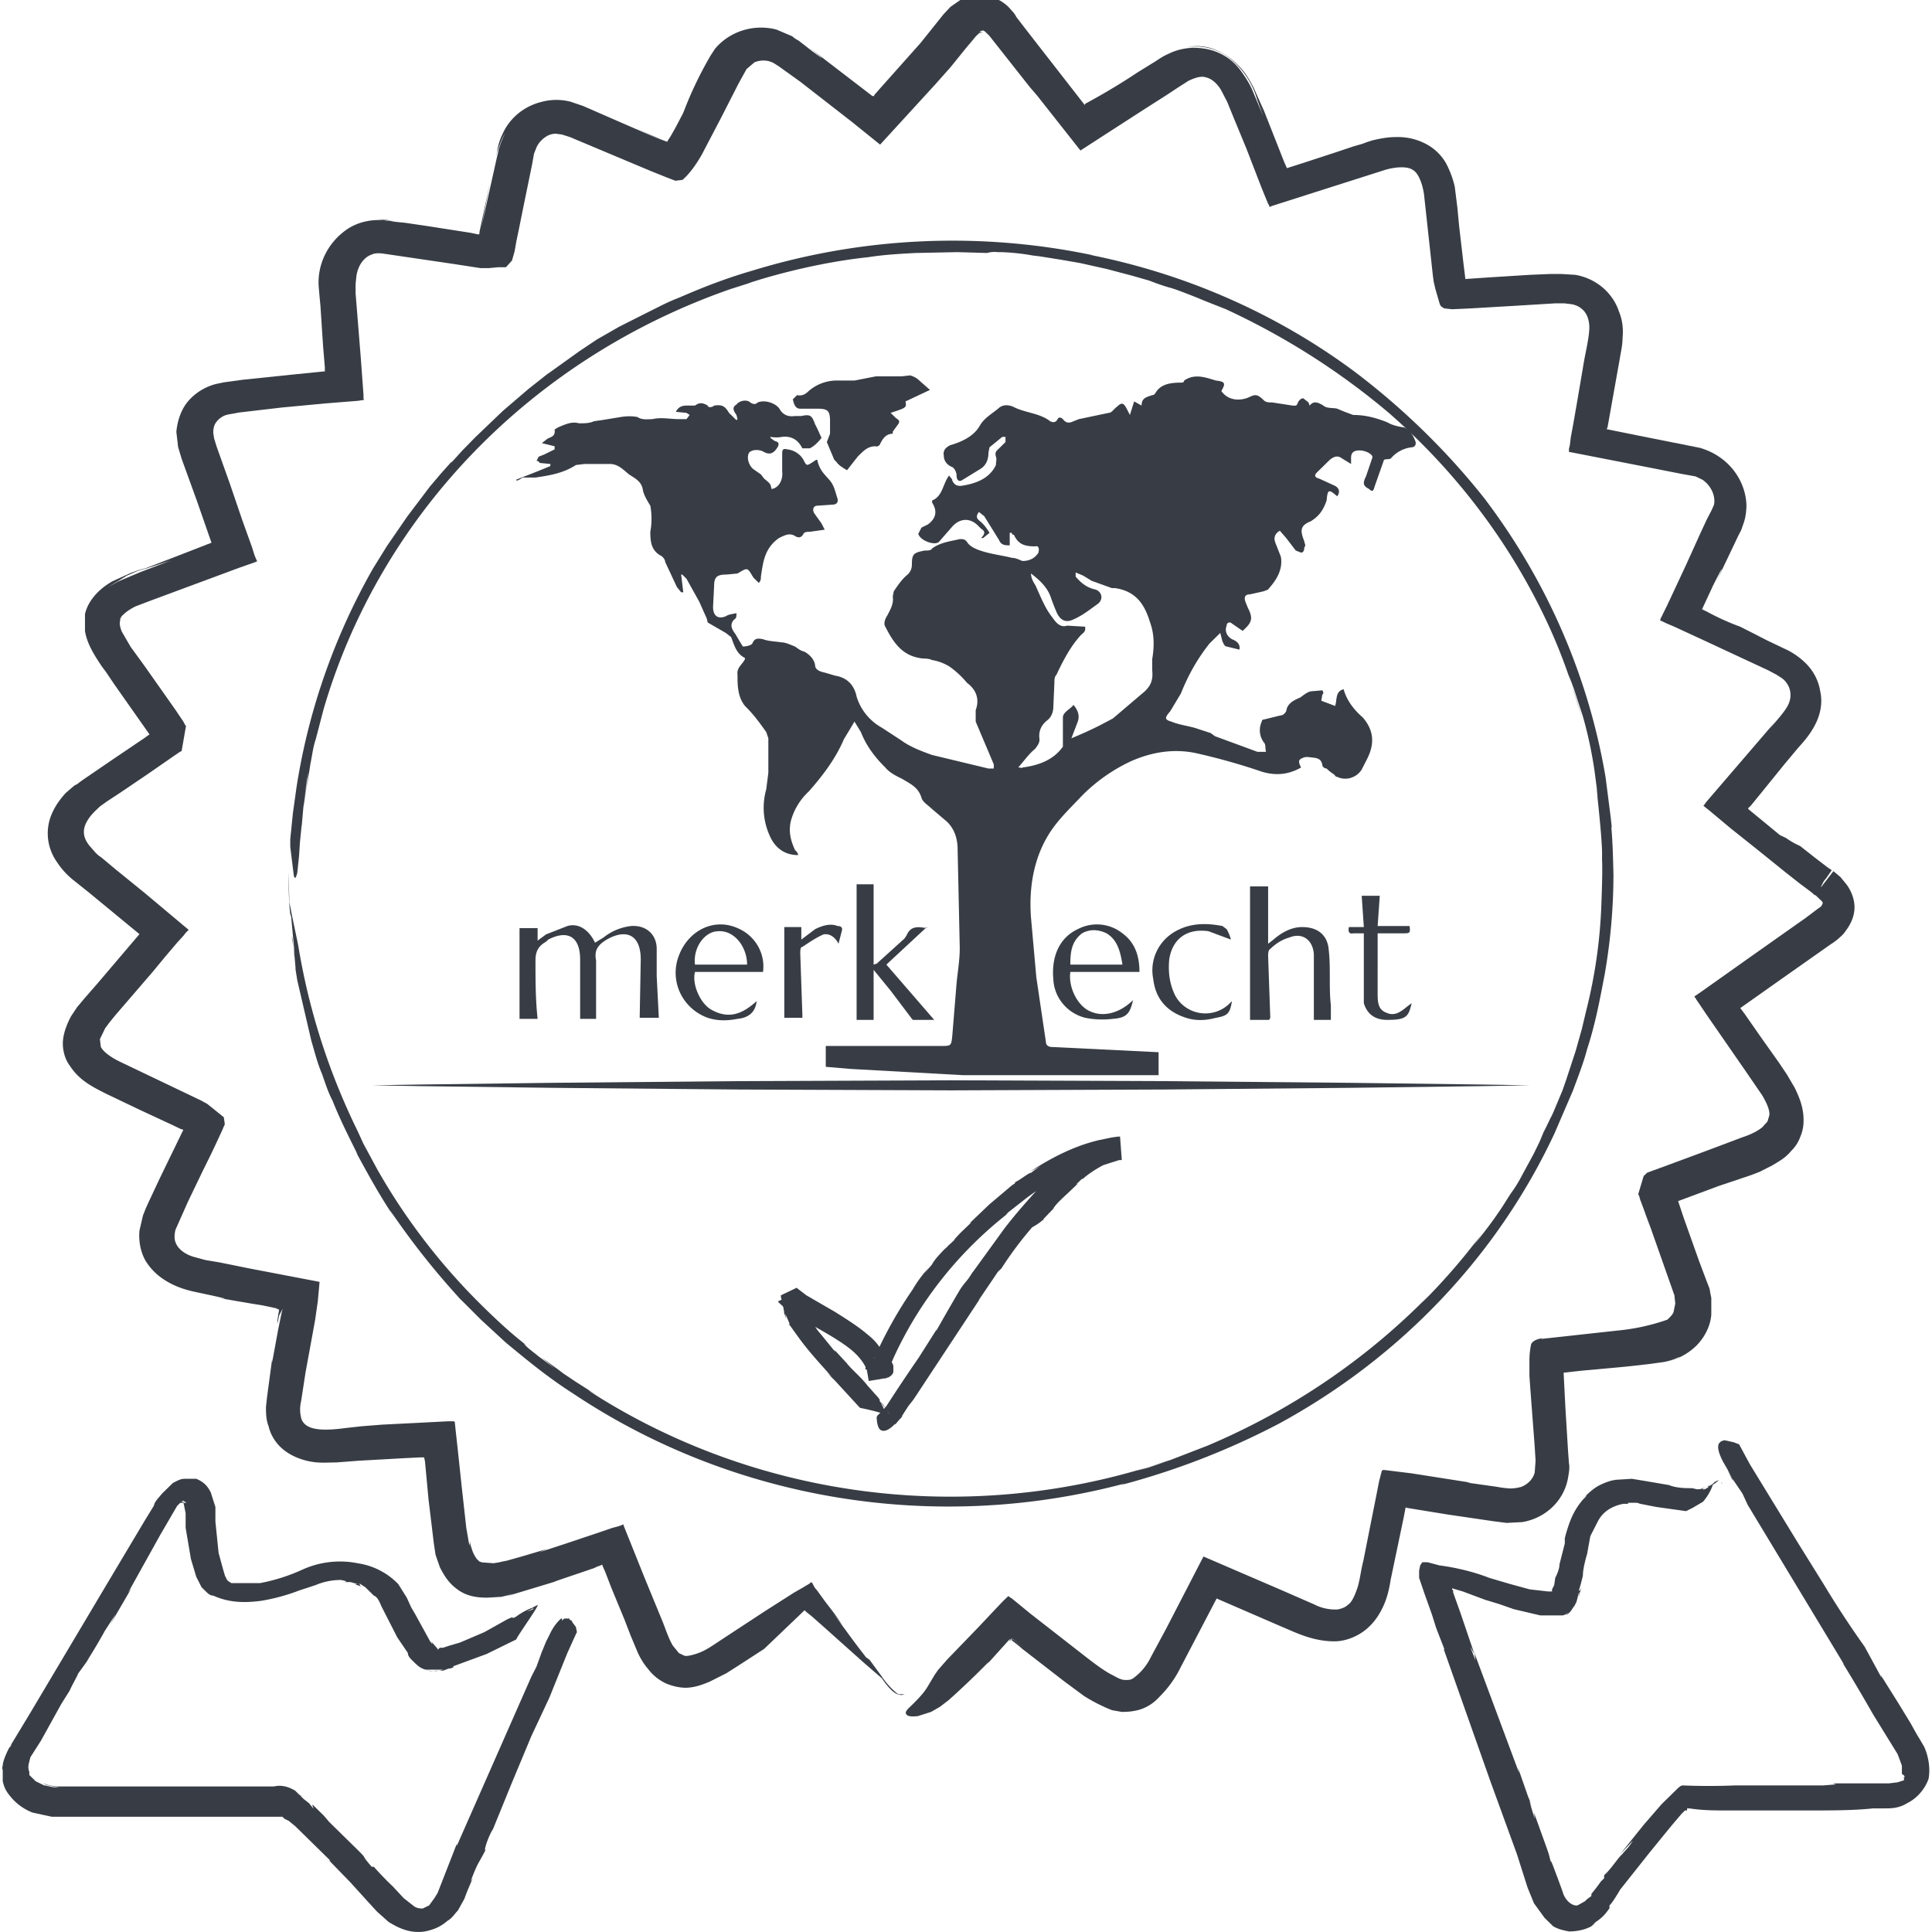
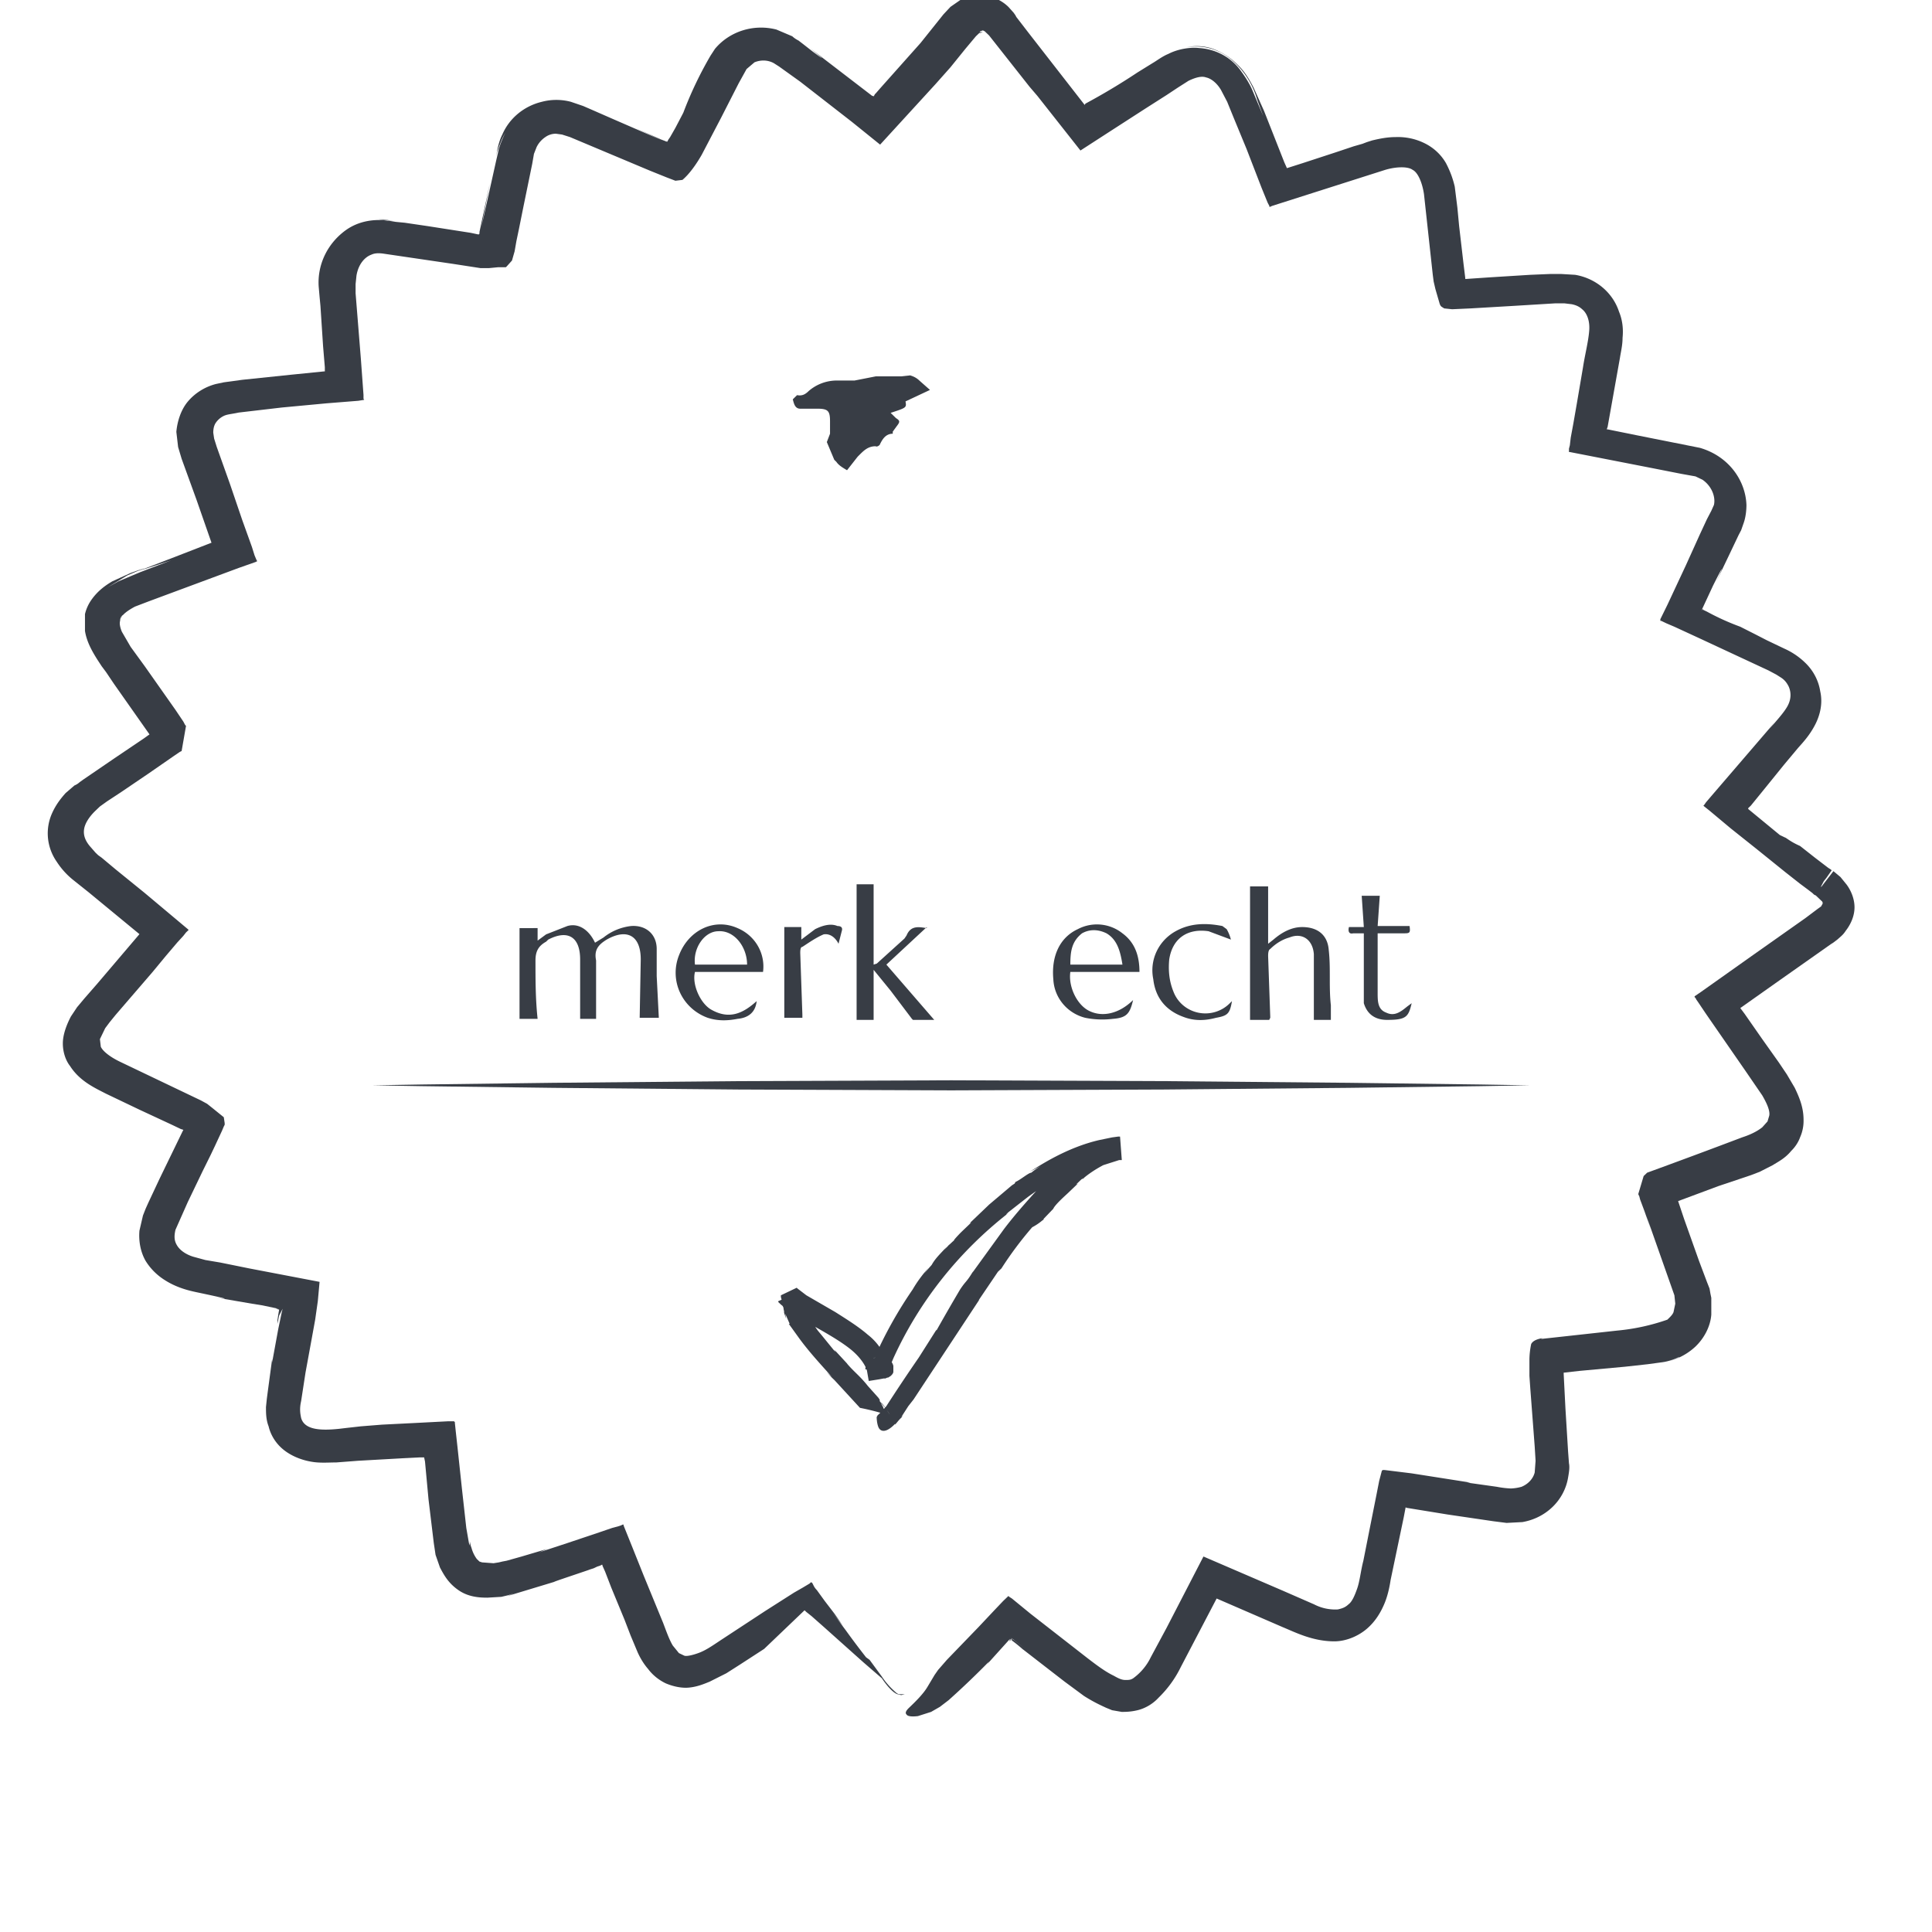
<svg xmlns="http://www.w3.org/2000/svg" xml:space="preserve" fill-rule="evenodd" stroke-linejoin="round" stroke-miterlimit="2" clip-rule="evenodd" viewBox="0 0 256 256">
  <g transform="matrix(1.409 0 0 1.382 50.1 6.2)">
    <g id="PremiumMaterial">
      <g id="badgestuff" fill="#383d45" fill-rule="nonzero" transform="matrix(.906 0 0 .883 -2267.2 -1441.6)">
        <path id="Sternkreis" d="m2666.2 1727.5-.6-.3-3.6-3.1v-.1l.3-.3 1.4-1.8 2.4-3.1 1.6-2c.6-.7 1.3-1.5 1.9-2.7.6-1.2.9-2.6.6-4a6.1 6.1 0 0 0-1.7-3.4 8.2 8.2 0 0 0-2.4-1.7l-2-1-1.3-.7-1.7-.9a27.4 27.4 0 0 1-3.8-1.8l-.4-.2-.1-.1c0-.1-.1.1 0 .1h-.1l.1-.2 1.2-2.7c1.1-2.3 1.4-2.8.3-.3l1.6-3.5 1-2.2.3-.6.3-.9c.2-.6.3-1.4.3-2.1-.1-2.9-2-5.8-5.3-6.8l-7.2-1.5-3.3-.7h-.1l.1-.3 1.4-8.2c.1-.7.3-1.5.3-2.4.1-1 0-2.1-.4-3.1a6.4 6.4 0 0 0-5-4.4l-1.6-.1h-1.2l-2.3.1-4.6.3-2.8.2v-.1l-.2-1.7-.5-4.5-.2-2.2-.3-2.5c-.2-.9-.5-1.8-1-2.8a5.8 5.8 0 0 0-2.5-2.4 6.6 6.6 0 0 0-3.2-.7c-1 0-1.9.2-2.7.4l-.6.2-.5.2-1 .3-2 .7-3.8 1.3-1.8.6-.3-.7-2.3-6.1-.6-1.4-.6-1.4c-.5-1-1-1.9-1.8-2.7a7.7 7.7 0 0 0-2.8-1.9 5.3 5.3 0 0 0-3-.2 6 6 0 0 1 3.6.5c1.3.6 2.3 1.7 3 2.7a10 10 0 0 1 1.4 3l.7 2-1.2-3c-.4-1-1-1.9-1.5-2.6a6.2 6.2 0 0 0-4.6-2.5c-.7-.1-2.2 0-3.5.7-.7.3-1.3.8-1.8 1.1l-1.7 1.1a72.2 72.2 0 0 1-5.2 3.3l-.7.4-.1.1v.2-.1l-6.4-8.6-1.4-1.9-.1-.2-.2-.3-.6-.7a4.7 4.7 0 0 0-3.1-1.4c-.7 0-1.6.1-2.4.6l-1.1.8-.8.9-2.6 3.4-4.6 5.4-.5.6-.1.1-.1.2c-.1.1-.1 0-.1 0h-.1l-7.1-5.7c.7.6 2.5 2.1.3.4l-1.1-.9-.5-.4a3 3 0 0 1-.7-.5l-1.8-.8a6.7 6.7 0 0 0-7 2.3l-.5.8a46 46 0 0 0-3.1 6.8l-.9 1.8-.6 1.1-.2.3-.1.2c0 .1-.1 0-.1 0l.1-.2-.1.2c0 .1-.1 0-.1 0l-.5-.2-3-1.4 3.1 1.5-5.5-2.5-2.4-1.1-1.1-.5-1.4-.5a6.2 6.2 0 0 0-3.3 0 6.6 6.6 0 0 0-4.5 3.9c-.4.8-.6 1.9-.7 2.6l.1-.5.2-.6.3-.8c.4-1 1.1-1.9 1.1-1.9-.6.7-.9 1.5-1.2 2.3l-.2.6-.1.5-.2.9-.7 3.3-1 4.7 1-5.4-1.2 5.9v.2l-.1.1-.9-.2-4.9-.8-2.6-.4-1.3-.2-.7-.1-1-.1h.6l.6.1.5.1 1.3.2-1-.1-.6-.1-.8-.1c-1.2-.1-2.8.1-4.2 1.1a7.8 7.8 0 0 0-3.2 6.8l.1 1.2.1 1.1.3 4.8.2 2.5v.5h-.1l-3.8.4-5.5.6-2.1.3-.9.2a6.2 6.2 0 0 0-3.2 2.1c-.8 1-1.2 2.4-1.3 3.6l.2 1.8.4 1.4 1.7 4.9 1.5 4.5.2.6-.5.2-3.2 1.3-4.7 1.9 3.8-1.3-3.5 1.4-2.5 1.1-1.2.7 2.2-1.4 2-.9-1.6.6-2.1 1c-.8.5-1.6 1.1-2.3 2.1a5 5 0 0 0-.8 1.8v2c.2 1.3.8 2.4 1.4 3.4l.5.8.5.7.9 1.4 4.1 6.1.5.8.3.4v.1l.4-2.3-.1.1-.2.1-1.6 1.2-3.4 2.4-3.5 2.5-.4.3a2 2 0 0 1-.6.4l-1 .9c-.6.7-1.1 1.4-1.5 2.3a6.1 6.1 0 0 0 .5 5.9 9 9 0 0 0 1.8 2.1l1.8 1.5 5.8 5-4.8 5.9-1.5 1.8-.4.5-.4.5-.7 1.1c-.4.8-.8 1.8-.9 2.8-.1 1.1.2 2.3.8 3.1 1.1 1.8 2.8 2.6 4.1 3.3l3.8 1.9 3.7 1.8 1 .5.3.1-.1.2-2.6 5.6-1.3 2.9-.3.7-.3.8-.4 1.8c-.1 1.2.1 2.5.7 3.6a7 7 0 0 0 2.2 2.3c1.5 1 3 1.3 3.9 1.5 5.9 1.3 1 .4 1 .4l5 .9 1.2.2 1.8.4h.1-.4l.4.1-.1.6-.1.7v.4l.2-1 .1-.2.1-.2.2-.4-.1.4-.4 2-.7 4v-.4l-.5 3.9-.1.8-.1 1c0 .7 0 1.5.3 2.3.2.9.7 1.9 1.6 2.7.9.8 2.1 1.3 3.2 1.5 1 .2 2 .1 2.9.1l2.5-.2 5.1-.3 1.9-.1h.5l.1.5.4 4.5.6 5.2.1.7.1.7.5 1.5c.5 1 1 1.9 2.1 2.7 1.1.8 2.3.9 3.3.9l1.6-.1.8-.2.6-.2a70.3 70.3 0 0 0-.7.3l6-1.9c-3.1 1 5.3-1.9 2.9-1.1l.9-.3.4-.2.3-.1.2-.1c.1-.1.1.1.1.1l.3.7.7 1.9 1.5 3.8.7 1.9.4 1 .4 1c.3.7.7 1.4 1.2 2 .5.7 1.2 1.3 2 1.7.9.4 1.9.6 2.7.5.9-.1 1.6-.4 2.3-.7l1.9-1 1.5-1 2.8-1.9 2.3-2.3 2-2 .2-.2.1-.1.2.2.6.5 1.3 1.2 4.6 4.3 2.1 1.9c.7 1.1 1.4 1.8 1.8 1.9l.4.1.4-.1h-.5c-.2 0-.3 0-.7-.4a9 9 0 0 1-1.4-1.7l-1.4-2-.4-.3a95.7 95.7 0 0 1-2.3-3.2l-.5-.7a64 64 0 0 0-1.5-2.1l1.7 2.3a269.7 269.7 0 0 0-1-1.5l-1.1-1.5-.9-1.3a2 2 0 0 1-.4-.6c-.1-.2-.2-.5-.4-.2l-.8.5-1 .6-.3.2-.6.4-2.4 1.6-5.1 3.5c-1 .7-1.7 1.2-2.5 1.5-.8.3-1.4.4-1.6.3l-.6-.3-.7-.9c-.4-.7-.7-1.6-1.1-2.7l-2.2-5.6-1.3-3.4-1-2.6v-.1h-.1l-.2.1-.3.1-.7.2-1.4.5-3.7 1.3-3.2 1.1.9-.4-2.9.9-1.7.5-.5.1-.4.1-.6.1-1.3-.1-.3-.1-.3-.3a4 4 0 0 1-.6-1.3l-.1-.3-.1-.5-.1-1.1.1 1.1v.5l-.1-.3-.3-1.8-.5-4.7-.5-4.9-.2-1.9-.1-1v-.1l-.1-.1h-.7l-3.7.2-3.8.2-2.4.2-1.7.2-.8.1c-1.9.2-3.9.2-4.3-1.3-.1-.5-.2-1.1 0-2l.5-3.4.7-4 .4-2.3.3-2.2.2-2.3-8-1.6-3.3-.7-1.7-.3-1.4-.4c-.9-.3-1.5-.8-1.8-1.3-.3-.5-.4-1-.2-1.9l1.4-3.3 1.7-3.7.9-1.9.5-1.1.8-1.8.2-.5.1-.2v-.2l-.1-.7-1.3-1.1-.6-.5-.7-.4-9.2-4.6c-1.2-.6-2-1.3-2.2-1.8l-.1-.9.6-1.3.5-.7.7-.9 1.4-1.7 2.8-3.4 1.5-1.9 1.3-1.6.7-.8.3-.4.3-.3-.1-.1-4.9-4.3-3.3-2.8-1.6-1.4-.4-.3-.3-.3-.5-.6c-.7-.8-.9-1.5-.8-2.2.1-.7.6-1.5 1.3-2.2l.5-.5.8-.6 1.6-1.1 3.1-2.2 2.9-2.1.7-.5.2-.1.5-3-.1-.1-.2-.4-.9-1.4-3.5-5.2-1.6-2.3-1-1.8c-.2-.5-.3-1-.2-1.3 0-.3.1-.5.3-.7l-.2.4c.1-.4.7-.9 1.6-1.4l1.5-.6 1.8-.7 8.5-3.3 1.9-.7.2-.1-.1-.2-.2-.5-.3-1-1.1-3.2-1.4-4.3-1.5-4.4-.3-1-.1-.7c0-.5.1-.9.3-1.2.2-.3.5-.6.9-.8.4-.2.8-.2 1.7-.4l4.9-.6 5.1-.5 3.6-.3.6-.1c.1 0 .1-.1 0-.1v-.5l-.3-4.3-.4-5.2-.2-2.6v-1.1l.1-1c.2-1.3.9-2.2 1.7-2.5.4-.2.9-.2 1.5-.1l7.8 1.2 3.1.5h1l1-.1h.9l.1-.1.6-.7.3-1.1.2-1.2.3-1.5.5-2.6 1-5.1.2-1.2.3-.8a3 3 0 0 1 1-1.2 2 2 0 0 1 1.2-.4l.7.1.9.3 9.1 4 1.9.8 1 .4.8-.1c.8-.7 1.6-1.9 2.2-3l2.2-4.4 2-4.1.9-1.7.9-.8c.7-.3 1.5-.3 2.2.1l.6.4.8.6 1.6 1.2 5.9 4.8 3.2 2.7 2.8-3.2 3.5-4 1.7-2 1.7-2.2.8-1 .4-.5.5-.5h.3l-.3.1c-.1 0-.2.1-.1 0l.1-.2.3-.1.2.1a285084713725 285084713725 0 0 0 .5.5l4.6 6.1.9 1.1 4.9 6.5 3.4-2.3 4-2.7 2.4-1.6 1.3-.9 1.2-.8c.8-.4 1.5-.6 2-.4.5.1 1.2.6 1.7 1.5l.7 1.4.7 1.8 1.5 3.8 1.7 4.6.7 1.8.2.4v.1h.1l.2-.1.9-.3 3.3-1.1 8.7-2.9c1.3-.4 2.6-.4 3.1 0 .6.3 1.1 1.5 1.3 2.9l1 9.6.1.8.2.9.5 1.8.1.2.1.1.3.2.9.1 2.1-.1 4.9-.3 4.7-.3h1.1l.8.1c.5.1.9.3 1.2.6.6.5.9 1.5.8 2.6-.1 1.3-.5 2.9-.7 4.3l-.7 4.3-.4 2.4-.3 1.7-.1.9-.1.4v.4h.1l9.3 1.9 3.4.7 1.6.3.8.4c1.1.8 1.5 2.1 1.3 3l-.3.7-.5 1-.8 1.8-1.6 3.7-2.1 4.7-.8 1.7v.2h.1l.6.3.9.4 2.9 1.4 3.9 1.9 3.9 1.9.9.5.6.4c.4.3.6.6.8 1 .3.7.3 1.5-.1 2.3-.4.8-1.3 1.8-2.1 2.8l.6-.8-6.9 8.4-.9 1.1-.2.3-.1.1.1.1.6.5 2.4 2.1 3 2.5 3.2 2.7 1.7 1.4.9.7.5.4.2.2.2.1.2.2.2.1.3.1h.9l-1.5-.3.6.6c.1.1.1.3 0 .4l-.1.2-.4.3-1.4 1.1-6.1 4.5-3.1 2.3-2.7 2-.7.5v.1l.1.1.1.2.2.3.9 1.4 4.5 6.8 1.9 2.9c.5.9.9 1.8.8 2.4l-.2.7-.6.7c-.6.5-1.4.9-2.3 1.2a847.9 847.9 0 0 1-10.8 4.2l-.4.4-.6 2.1v.1l.1.2.1.4.5 1.4.7 2.1-.5-1.6 3.2 9.5.1 1-.2 1c-.1.3-.4.6-.7.9a23 23 0 0 1-5.7 1.3l-8.7 1 .2-.1c-.6.1-1.1.3-1.3.7a10 10 0 0 0-.2 1.8v2l.1 1.5.5 6.9.1 1.7-.1 1.4c-.2.8-.8 1.4-1.5 1.7a5 5 0 0 1-1.2.2 10 10 0 0 1-1.6-.2l-3.4-.5h.4l-6.7-1.1-3.1-.4h-.2l-.1.1-.3 1.2-.3 1.6-.8 4.2-.7 3.7c-.3 1.2-.4 2.4-.7 3.3-.3.9-.6 1.6-1 1.9-.4.4-.8.5-1.2.6a5 5 0 0 1-2.7-.6l-3.5-1.6-9.1-4.1-4.2 8.5-1.8 3.5a6.6 6.6 0 0 1-2 2.5c-.3.2-.5.2-.9.2s-.8-.2-1.3-.5c-1-.5-2-1.3-3-2.1l-6.5-5.3-2.1-1.8-.3-.2-.1-.1-.6.6-1 1.1-1.8 2-3.6 3.9-1 1.2-.4.6-.8 1.4c-.5.9-1.5 1.9-2.1 2.5-.3.3-.5.6-.3.8.1.2.5.3 1.3.2l1.5-.5 1-.6.5-.4.5-.4a98 98 0 0 0 4.6-4.6l-.2.3 2.5-2.9.2-.2.3.2 1.3 1.1 1.2 1-2.4-2-.3-.2-.1-.1-.1.1-.1.2.2-.2.1.1c.1.1 0 .1 0 0h-.2l-.1.2.2-.2.1.1a17.4 17.4 0 0 1 1.3 1.1l-1.1-.9 3.7 3 2.1 1.7 2.2 1.7c1.2.8 2.1 1.2 2.5 1.4l.7.3 1.1.2c.4 0 1 0 1.8-.2s1.7-.7 2.4-1.5a13 13 0 0 0 2.5-3.6l1.7-3.4 2.4-4.8 7.5 3.4c1.4.6 3.4 1.7 5.9 1.7 1.3 0 2.7-.6 3.7-1.5s1.6-2 2-3c.4-1 .6-2.1.7-2.8l1.5-7.5.2-1.1c0-.1.1 0 .1 0l4.7.8 5.2.8 1.5.2 1.8-.1a6.4 6.4 0 0 0 5.2-5.3c.1-.6.2-1.2.1-1.7l-.1-1.4-.3-5.1-.2-4.1v-.2h.1l1.7-.2 5.2-.5 2.6-.3 1.4-.2a6 6 0 0 0 1.8-.5c1-.5-.2.3-1.5.5a7 7 0 0 0 3.7-1.9c1-1 1.7-2.4 1.8-3.8v-2l-.1-.5-.1-.6-.3-.8-.9-2.5-1.7-5-.8-2.5-.5-1.5v-.1l-.8 2.6.1-.1 5.9-2.3 3.7-1.3 1-.4 1.5-.8c.6-.4 1.4-.8 2.1-1.7.4-.4.8-1 1-1.6a5 5 0 0 0 .4-2.1c0-1.5-.5-2.7-1-3.8l-.9-1.6-.9-1.4-1.9-2.8-2-3-.5-.7 4.6-3.4 5.7-4.2.3-.2.5-.4c.3-.3.6-.5.9-1 .6-.8 1-1.8 1-2.8 0-1-.4-2-.9-2.7l-.7-.9-.8-.7-1.4 1.9v-.1l.3-.6.3-.4.6-.9c0-.1 0 0 0 0l-.1-.1-.3-.2-.5-.4-1-.8-1.7-1.4c-1.1-.5-1.6-1-1.7-1Z" class="mesvgfill" transform="translate(216.9 143) scale(.912)" />
        <path id="Haken" d="M2580.6 1773v-.1l1.1-1.2c.2-.5 1.4-1.6 1.7-1.9l.4-.4.7-.7-.2.1.6-.6c.3-.2.4-.2.1 0 .4-.4 1.3-1.1 2.4-1.7l1.8-.6h.3l-.2-2.8h-.2l-.7.1-1.4.3c-3.8.9-6.9 3.1-8 3.8l1.3-.7a8 8 0 0 0-1.1.8c-.3 0-1.3.9-1.8 1.1l-.1.2-.3.2-2.6 2.3-2.3 2.3c.1-.1.4-.3.1 0l-.9.9c-.3.3-1.2 1.3-.8 1-.2.1-1 1-.5.4l-.7.8.3-.4c-.9 1-1.4 1.5-1.8 2.3l.3-.4-1.1 1.3.5-.7c-.8 1-1.3 1.7-1.8 2.6l.2-.3a50.5 50.5 0 0 0-4.7 8.8l.3-.5-.4 1.1.1-.7-.1.3-.1.2v.2l1 .4.3.8v.1h.1v-1.3l-.1-.5-.1-.3c0-.1 0 0 0 0h-.4l1.1.8a6.7 6.7 0 0 0-2.3-3.7c-1.1-1-2.5-1.9-3.7-2.7l-3.3-2-1-.8-.1-.1-1.8.9v.2l.1.4c.2.8-.1.2-.1.2l.3.7v.1l.1.5-.1-.2.3.9-.1-.6.5 1.2h-.1l1.1 1.6c1.1 1.6 2.5 3.2 3.8 4.7l-.6-.6.6.7.3.3 2.9 3.3a26.7 26.7 0 0 1 3.3.9l.5.8-.7-1.2h-.1c-.6-.8-.1-.2-.6-1 0-.1.6.6 1 1.3-.4-.6-.7-1.2-1-1.4-.4-.5.1 0-.3-.6l-1.2-1.4c-.9-1.2-1.6-1.7-2.4-2.7l.1.1-1.5-1.7c.1.2.3.4-.1 0l-1.4-1.8-.4-.5-.8-1.2a5 5 0 0 1-.7-1.7l-.1-.3-.1-.2-.1-.3-.2-.6-.1-.3-2.4 1.1v.1l.3.3.7.6 2.6 1.7c1.7 1 3.4 2 4.6 3 1.2 1 1.8 2.1 1.9 2.6l.2 1.2 1.2-.2.5-.1h.2l.2-.1h.1l.3-.2c.1-.1.3-.3.3-.5v-.7c-.1-.4-.3-.6-.4-.6l-.7-.4h-.8l-.4.1.2-.1h.1l-.3.1-.2.1-.2.1-.2.2-.2.3-.1.6c4.9.9 1.4.2 2.5.4l.1-.2.2-.5.4-1a46 46 0 0 1 13.1-17.3c-.4.3-.3.2 0-.1l2.2-1.8c1.2-.9 4.2-3.2 7.6-4.2.8-.3 1.7-.5 2.5-.6h.4l-.2-2.2h-.2l-.8.1-1.4.4c-1.6.7-2.7 1.6-3.3 2a29.5 29.5 0 0 0-3.5 3.6l.1-.1c-.5.6-2.3 2.6-3.9 4.8l-3.6 5.2.1-.2c-.8 1.4-.8 1.1-1.5 2.2a244.4 244.4 0 0 0-2.7 4.9v-.1l-2 3.3a225 225 0 0 0-3.7 5.8l-.5.6-.5.5-.1.2s0 .7.2 1.2.8.8 1.9-.4v.1l.4-.5.6-.9-.6.9c.5-.6.2-.2 0 .1l.5-.7-.2.2.8-1.3.6-.8 7.5-11.9-.1.1 2.2-3.4.4-.4a42.6 42.6 0 0 1 3.5-4.9c.9-.5 1.2-.9 1.3-.9Z" class="mesvgfill" transform="translate(218 143) scale(.912)" />
        <path id="trennstrich" d="m2504.5 1757 5.7-.1 14.9-.2 21.1-.2 24.2-.1 24.2.1 21.1.2 14.9.2 5.7.1-5.7.1-14.9.2-21.1.2-24.2.1-24.2-.1-21.1-.2-14.9-.2-5.7-.1Z" class="mesvgfill" transform="translate(217.7 143) scale(.912)" />
-         <path id="Kreisaussen" d="M2574.7 1657.8h.4a23.3 23.3 0 0 1 3.6.4l.8.1 2.4.4 2.2.4 3 .7 2.9.8 2 .6a23.6 23.6 0 0 0 2.2.8c.8.2 2.4.9 3.9 1.5l-.8-.3.5.2 1.2.5 1.7.7.2.1a81.6 81.6 0 0 1 18.4 12.3 75.4 75.4 0 0 1 17.6 24.1c2.5 5.4 3.7 10 4.4 12.5l-1.6-5.5.6 1.7.4 1.3.6 1.9a51.7 51.7 0 0 1 1.5 7.8l.1.8.1 1.3c.6 5.9.5 6.6.5 7.1s.1.9-.1 6.1a62.7 62.7 0 0 1-1.7 12l-.5 2.2-.7 2.6-1.1 3.5-.4 1.2-1 2.5c-.3.8-.5 1.2 0 0l-1.7 3.7.8-1.8-.7 1.7-.7 1.5-1.3 2.5a16 16 0 0 1-1.3 2.2l-1.3 2.1 1-1.6a47.3 47.3 0 0 1-3.9 5.6l1.8-2.6a73.5 73.5 0 0 1-7.8 9.6l1-1.1a77.4 77.4 0 0 1-25.3 18l-4.2 1.7-2.7.9 2.2-.7-2 .7-1.4.4-.6.2 2.4-.8a73.5 73.5 0 0 1-62.7-8c-2.9-1.9-.5-.4-.5-.4l-2.4-1.6-2-1.4.6.4-2.5-1.9 1.5 1.3-1.8-1.4-1.2-1-.5-.5.2.1c-.8-.7-2-1.6-5.1-4.8a73.9 73.9 0 0 1-11.8-16.1l-1.6-3.1-.3-.7-.4-.9a81.7 81.7 0 0 1-6.7-22l-.7-3.5-.3-1.6-.1-3.6c0 .4 0 3.4.2 5l.1.3.4 4.5-.3-1.8a275.7 275.7 0 0 1 0-.4l.3 2.6.1 1.2v.2l.2 1.3 1.6 7.2c.4 1.4.7 2.7 1.2 3.9.4 1.2.7 2.2 1.2 3.2.8 2.1 1.7 4 2.9 6.5l-.3-.5c.9 1.7 2.6 5.1 4.5 8-.5-.8-1-1.6.2.2a91.2 91.2 0 0 0 6.6 8.7l.6.7.3.3 2.1 2.2 2.8 2.7c2.2 1.9 4.7 4.1 7.7 6.1a74.6 74.6 0 0 0 62.8 10.7l-.5.2a83.7 83.7 0 0 0 18-7.3 74.9 74.9 0 0 0 31.4-34.6l2.1-5.1c.6-1.7 1.2-3.3 1.6-4.9 1-3.2 1.5-6.2 2-8.9a72.6 72.6 0 0 0 1-11.8c-.1-5.4-.3-5.6-.2-5.8l-.1-1-.6-4.9a77.7 77.7 0 0 0-13.8-33.2 83.7 83.7 0 0 0-14.8-15.1 73.4 73.4 0 0 0-30.2-13.9l.6.1a74.5 74.5 0 0 0-38.9 1.8c-4.3 1.3-7.6 2.9-9.2 3.6l.9-.4c-1.5.6-2.5 1.2-3.3 1.6l-1.9 1-1.7.9-2.5 1.5-2 1.4-3.6 2.7.1-.1-2.3 1.9-2.9 2.6-3.1 3.1-1.5 1.6-1.3 1.5.1-.2-1.2 1.4-1.3 1.6-2.6 3.6-2.3 3.5-1.6 2.7a78.7 78.7 0 0 0-8.7 26.1l-.4 3-.3 3.1v.9l.4 3.4c.1.4.2.5.4-.3l.2-2 .1-1.6.2-2.1v.2l.1-1.2.1-1.2.4-3.2.2-.9-.3 2-.3 2c.4-2.9.1-.9 0 .2l.5-3.4-.1.9.4-2.7c.2-1 .3-2 .6-2.9l.4-1.6.5-2a74.6 74.6 0 0 1 46.3-50l2.1-.7c-.4.1 6.3-2.3 13.6-3.1 1.8-.3 3.6-.4 5.4-.5l4.7-.1 3.4.1c.7-.2 1.2-.1 1.2-.1Z" class="mesvgfill" transform="translate(218.6 143) scale(.912)" />
      </g>
-       <path id="Ribbon" fill="#383d45" fill-rule="nonzero" d="M143.5 166v.2l-.6.2-.8.1h-5.3l.3.1-1.2.1c-.5 0-.5 0 0 0h-8.3a59.6 59.6 0 0 1-4.9 0c-.2 0-.4.2-.6.4l-1.4 1.4-1.7 2-2.2 2.8 1.2-1.3c-.4.7-.8 1-1 1.3-.3.2-1.1 1.5-1.7 2v.3l-.3.3a18.7 18.7 0 0 1-.9 1.2v.2l-.4.3-.2.2-.7.4c-.5.1-1.2-.5-1.4-1.3 0 0 0 .4 0 0l-.5-1.4c-.2-.5-.7-2-.6-1.4l-.2-.8-.4-1.2.2.6-1.2-3.4.1.6a14 14 0 0 1-.6-2.1l.3 1-1.3-3.8.1.5-4.2-11.5.1.7-.5-1.3.4.7-1.3-3.9-.7-2v-.2l-.1-.1v-.1l1 .3 2.1.8 1.3.4 1.4.5 2.5.6h2.1c.4-.1.6-.3.7-.4l-.4.4c.5-.3.6-.7.8-.9l.2-.4.2-.8c.2-.3 0 0 0 .3l.3-1c-.2.6-.2.3-.3.5l.2-.7.2-.8v.1c0-.3 0-.8.4-2.2l.3-1.7.7-1.4c.5-1 1.4-1.5 2.4-1.7l-.8.3.8-.3h.2c.2 0 .4 0 .2-.1h.9l.3.1 1.5.3 2.8.4.6-.3 1-.6c.6-.7.9-1.5.9-1.6l.4-.3.2-.2.2.2c0 .1.1.2.3.2-.1 0-.2 0-.3-.2l-.2-.2-.4.2c-.2.2-.4.4-.6.4v.1c-.4.3-.5.2-.5.2h-.3.2l.9-.5a3 3 0 0 1-.8.4l-.3.1h-.3l-.4-.1c-.6 0-1.5 0-2.2-.3l-2.3-.4-1.2-.2-1.6.1h.2c-.4 0-1 .2-1.6.5-.6.3-1.1.8-1.6 1.3.3-.3.6-.5 0 .1-1 1.2-1.3 2.3-1.6 3.3l-.1.4v.5l-.5 2c0 .4-.2.9-.4 1.3l-.1.7-.2.4v.2h-.4l-1.7-.2-1.8-.5-1-.3-1-.3c-1.5-.6-3.2-1-4.7-1.2l-1.1-.3h-.5l-.2.3-.1.5v.7l.5 1.5.7 2 .4 1.3.8 2.1-.1-.1 4.4 12.7 2.5 7 1 3.2.6 1.5 1 1.4.8.8c.5.3 1 .4 1.5.5 1 0 2-.3 2.5-.8l-.4.3.4-.4c.9-.6 1.1-1.1 1.3-1.3v-.3s.2-.1 1-1.5l2.8-3.6 2-2.5 1-1.2.3-.3h.2v-.2h.2c1.3.2 2.4.2 3.6.2h7.7c2 0 4.2 0 6-.2h-.1 1.2c.6 0 1.3 0 2.1-.5.8-.4 1.6-1.2 2-2.3.2-1 0-2.2-.4-3.1l-.4-.7-.3-.5-.6-1.1-1.2-2-1.6-2.6.1.3-1.6-3a92.3 92.3 0 0 1-3.8-5.9l-2.5-4.1-4.5-7.5-.9-1.7-.1-.2-.5-.2-.9-.2-.3.1-.2.2c-.2.4 0 1 .4 1.8l.4.7.6 1.2-.6-1.1c.5.8.2.3 0 0l.5 1-.1-.3 1 1.5.5 1.1 9 15.2c0 .2 0 0-.1-.1a181 181 0 0 1 2.9 5l2.3 3.8.4 1.1v.8c.5.3.1.4.1.4ZM-.4 174.5h-.2c-1.2-1.4-.2-.5-1.5-1.8l-2.5-2.5-.5-.6-1-1c-.2-.1 0 .1 0 .3l-.4-.5-.5-.4c-.4-.4-.5-.5 0-.2l-.4-.2-.4-.4c-.5-.3-1.2-.6-2-.4H-30c-.7 0-1.2-.2-1.5-.3.3.2 1 .3 1.5.4-.8 0-1.1-.2-1.4-.2l-.8-.4-.5-.5-.1-.1v-.3c-.2-.5 0-.9 0-1l.1-.4 1-1.6 1.9-3.5s-.4.5 0 0l.8-1.3c.2-.5 1-1.9.7-1.5l.5-.7.7-1-.3.4a54 54 0 0 0 1.8-3.1l-.3.5 1.2-1.9-.5 1 2-3.5-.3.4 3-5.5 1.6-2.8.3-.3h.3v-.1h-.2s.2-.2.3 0l.2.1h-.3l.1.5.1.5v1.4l.5 3 .5 1.7.5 1 .4.4c.2.2.4.4.7.4 1.5.7 3 .7 4.5.5a18 18 0 0 0 3.6-1l1.5-.5a6 6 0 0 1 2.4-.5c1 .2.2.2.2.2h.7l.7.2h-.3l.8.3c-.5-.2-.2-.2-.4-.4l.6.4.4.4.4.4c.3.1.5.5.7 1l1.5 3 1 1.5c0 .3.2.5.5.8.4.4.7.7 1.2.8h1.6c.1 0-.8.3-1.7 0h-.1.1c.3.1.6.2 1 .1h.9c-.4 0-.1 0 .3-.2.3 0 .7-.2.4-.2l3.2-1.2 2.8-1.4c0-.2 2.2-3.3 2-3.3a11 11 0 0 1-.4.2v.2c-1.2.5-.4 0-1.5.7l1.9-1a6 6 0 0 0-2 1c-.7.4.1-.2-.9.3L10 152l-2.3 1-1 .3-.6.2h-.3l-.2.2v-.1l-.6-.7c.1.2.2.4-.1 0l-1.4-2.6-.4-.7-.4-.9-.8-1.3a6.6 6.6 0 0 0-3.8-2 8.4 8.4 0 0 0-5.2.6 17 17 0 0 1-4 1.3h-2.7l-.3-.2-.1-.1-.2-.4-.2-.7-.4-1.5-.3-3V140l-.5-1.6.1.3c-.3-.7-.7-1.1-1.4-1.4h-1.1c-.4 0-.7.2-1.1.4l-1 1-.5.6-.2.3-.1.3-.9 1.5-3.8 6.5-7 12-1.9 3.2c.3-.5.3-.3 0 0-.5 1-.6 1.5-.6 1.7-.1.3 0 .4 0 .4v1.1c.1.4.2.8.6 1.3a5 5 0 0 0 2.2 1.7l1.8.4H-9l.2.2.4.2.6.5 1.1 1.1 2.2 2.2h-.1l2 2.1 1.6 1.8.9 1 1.1 1c.5.3 1 .6 1.7.8.7.2 1.5.2 2.1 0a4 4 0 0 0 1.7-.9c.5-.3.7-.7 1-1l.6-1.1.3-.8.5-1.2-.2.3c.7-1.9.7-1.6 1.4-3-.2.1.3-1.4.7-2l1.8-4.5 1.8-4.4 1.7-3.7 1.7-4.3.8-1.8.1-.2-.1-.5-.3-.4-.1-.2-.2-.1v-.1h-.5l-.2.2v-.2h.2-.3c-.3.3-.7.7-1.1 1.6l-.3.6-.4 1.2.4-1.2c-.3.9-.1.3 0 0l-.4 1 .1-.3-.6 1.7-.5 1-7 16.2v-.2L5.6 177l-.3.5-.5.7-.6.3c-.2 0-.5 0-.8-.2l-1-.8-1-1.1a29 29 0 0 1-1.8-1.9Z" class="mesvgfill" />
      <g id="daslogome" fill="#383d45">
        <path d="M83.9 93.1V93l-.2-5.8c0-.2 0-.6.2-.7.5-.5 1.1-.9 1.8-1.1 1.2-.5 2.2.2 2.3 1.6v6.3h1.6v-1.4c-.2-1.8 0-3.5-.2-5.3-.1-1.4-1-2.2-2.5-2.2-1 0-1.9.5-2.7 1.2l-.5.4v-5.5H82v12.8h1.8Zm-12.3-4.4c0-1.5-.4-2.8-1.6-3.7a3.8 3.8 0 0 0-4.2-.4c-1.7.8-2.5 2.6-2.3 4.8a4 4 0 0 0 3 3.7 8 8 0 0 0 2.6.1c1.3-.1 1.6-.5 1.9-1.8-1.3 1.3-2.9 1.7-4.2 1-1.1-.6-1.9-2.3-1.7-3.7h6.5ZM94 85h2.4c.6 0 .7 0 .6-.7h-3l.2-2.9h-1.7l.2 3h-1.4c-.1.4 0 .7.4.6h1v6.7c.3 1 1 1.6 2.2 1.6 1.8 0 2-.3 2.3-1.6l-.4.3c-.6.5-1.2 1-2 .6-.8-.3-.8-1.1-.8-1.9V85Zm-13.8.6a4 4 0 0 0-.4-1l-.4-.3c-1.5-.3-3-.3-4.4.5a4.3 4.3 0 0 0-2.1 4.6c.2 1.8 1.2 3 2.8 3.6 1 .4 2 .4 3.1.1 1.1-.2 1.3-.4 1.5-1.6l-.2.2a3.2 3.2 0 0 1-5.3-1.1c-.4-1-.5-2-.4-3.1.3-2 1.7-3 3.7-2.7l2.1.8ZM70 88c-.2-1.3-.5-2.4-1.5-3-.8-.4-1.6-.4-2.3 0-1 .8-1.1 1.8-1.1 3H70Z" class="mesvgfill" />
-         <path d="m13 41.5 2-.8 1.2-.5V40l-1-.1s-.1-.2-.3-.2l.2-.4.5-.2 1-.5v-.3l-1.2-.3.5-.4c.3-.2.8-.2.7-.9l.3-.2c.7-.3 1.3-.6 2-.4.5 0 1 0 1.4-.2l.7-.1 1.8-.3c.6-.1 1.1-.1 1.6 0 .4.3 1 .2 1.4.2.8-.2 1.7 0 2.5 0h.7l.3-.4-.3-.2-1-.1c.2-.4.5-.6 1-.6h.8c.4-.3.7-.3 1.2 0 0 .2.4.2.6 0 .7-.1 1 0 1.4.7l.7.7.1-.1-.1-.4c-.2-.3-.5-.7 0-1 .3-.4 1-.5 1.3-.2.3.2.5.2.7 0 .7-.3 1.8.1 2.1.7.3.5.8.7 1.4.6h.6c.9-.2 1 0 1.3.8l.2.4.4.9c-.3.4-.7.8-1.1 1h-.7c-.4-.8-1-1.2-1.9-1.1a3 3 0 0 1-1.1 0v.1l.4.3c.5.1.4.4.2.7-.4.6-.8.6-1.3.3-.4-.2-1-.2-1.3.1-.3.5 0 1.3.4 1.6l.7.5.3.4c.6.5.6.5.7 1 .7-.1 1.1-.9 1-1.7V39c0-.4.1-.5.5-.4a2 2 0 0 1 1.5 1c.3.6.3.6.9.2l.3-.2h.1c.2 1 .7 1.4 1.2 2 .4.5.5 1.1.7 1.7.1.4-.1.6-.5.6l-1.4.1c-.3 0-.5.3-.3.7l.7 1 .3.6-1.4.2c-.2 0-.5 0-.6.2-.2.4-.5.4-.8.2-.5-.3-.9-.1-1.5.2-1.4 1-1.5 2.4-1.7 3.7 0 .2 0 .4-.2.6l-.5-.5c-.6-1-.5-1-1.5-.4l-1 .1c-.9 0-1.2.2-1.2 1.1l-.1 2c0 .9.5 1.2 1.2.9.3-.2.6-.2 1-.3 0 .3 0 .5-.2.6-.5.5-.2 1 .1 1.4l.4.7.3.5c.3 0 .8-.1.9-.3.2-.5.5-.5 1-.4.5.2 1.1.2 1.7.3.4 0 .8.2 1.3.4.3.2.5.4.9.5.5.3.9.7 1 1.3 0 .4.4.6.9.7l1 .3c1.2.2 1.8 1 2 2a5.1 5.1 0 0 0 2.4 3l1.8 1.2c.8.6 1.8 1 2.9 1.4l5.3 1.3h.5v-.4l-1.7-4.1v-1.1c.4-1.1 0-2-.8-2.6-.5-.6-1-1.1-1.7-1.6-.5-.3-1-.5-1.6-.6-.4-.2-.8-.1-1.2-.2-1.7-.3-2.5-1.6-3.2-3-.2-.3 0-.8.2-1.1.3-.6.6-1.1.5-1.8l.1-.5c.4-.6.8-1.2 1.3-1.6.3-.3.4-.6.4-1 0-1 .2-1.1 1.2-1.3.3 0 .6 0 .7-.2.8-.6 1.8-.7 2.6-.9.3 0 .5 0 .7.3.6 1 3.2 1.2 4.2 1.5.4 0 .7.2 1 .3.7 0 1.2-.3 1.5-.8.1-.4 0-.7-.3-.6-1 0-1.6-.2-2-1.1 0 0-.2 0-.2-.2h-.2v1.2c-.4 0-.8 0-1-.5L57 45l-.5-.4c-.2.3-.3.5 0 .8.4.3.7.7 1 1.2l-.6.5h-.2c.5-.5.3-.7 0-.9l-.2-.2c-.8-.9-1.8-.8-2.5 0l-1.2 1.4c-.3.5-1.8 0-2-.7l.3-.6.6-.3c.8-.6.9-1.3.4-2.1v-.2c1-.4 1-1.6 1.6-2.4.1.2.3.3.3.5.2.4.4.5.8.5 1.4-.2 2.7-.7 3.3-2 0-.3.1-.6 0-.8-.1-.4 0-.5.2-.7l.7-.7v-.5h-.3l-1.2 1-.1.5c0 .8-.3 1.3-.8 1.6l-1.6 1c-.4.3-.6 0-.6-.4 0-.3-.2-.7-.4-.8-.5-.2-.8-.6-.8-1.1-.1-.5.2-.8.6-1 1-.3 2.2-.8 2.8-1.9.4-.7 1.1-1.1 1.7-1.6.4-.4.9-.4 1.4-.2 1.1.6 2.5.6 3.5 1.4.2.1.5.2.7-.2.1-.2.3-.2.5 0 .3.4.6.4 1 .2l.5-.2 2.8-.6c.3 0 .5-.4.8-.6.4-.4.6-.4.9.2l.3.6.4-1.3.7.4c0-.7.4-.8 1-1 0 0 .2 0 .3-.2.5-.9 1.5-1 2.4-1 .1 0 .3 0 .3-.2 1-.7 2-.3 3 0 .9.1.9.3.5 1 .6.9 1.7 1 2.6.6.6-.3.8-.3 1.4.3.2.2.5.2.8.2l1.9.3c.2 0 .4.1.5-.3.1-.2.3-.4.5-.4l.5.4.1.3c.4-.5.8-.3 1.3 0 .3.3 1 .2 1.3.3l.7.3.8.3c1.2 0 2.2.3 3.2.7.5.3 1 .4 1.6.5.5.2.8.7 1 1.2.2.4 0 .7-.3.7a3 3 0 0 0-1.9 1c-.1.2-.5.1-.7.2l-.9 2.6c-.1.4-.2.5-.5.2-.6-.3-.6-.6-.3-1.2l.6-1.8c.1-.3-.6-.7-1.2-.7-.4 0-.8.1-.8.7v.6l-.8-.5c-.4-.3-.7-.3-1.2.1l-1.2 1.2c-.3.3-.2.5.2.6l1.5.7c.5.3.4.7.2 1-.8-.7-.9-.7-1 .4-.3.9-.7 1.5-1.5 2-1 .4-1 .9-.6 1.9 0 .2.2.4 0 .6 0 .3-.1.5-.3.5l-.5-.2-.9-1.2-.6-.7c-.5.3-.6.7-.4 1.2l.5 1.3c.2 1.2-.4 2.2-1.1 3-.1.2-.3.2-.5.3l-1.3.3c-.5 0-.6.3-.4.8l.2.5c.5 1 .4 1.4-.5 2.2l-1-.7c-.2-.2-.5-.1-.5.2-.2.5 0 1 .5 1.3.5.2.8.5.7 1l-1.2-.3c-.2 0-.3-.3-.4-.5l-.2-.8-1 1c-1.1 1.4-2 3-2.7 4.8l-1 1.7c-.5.6-.6.8.1 1 .7.3 1.5.4 2.2.6l1.5.5.4.3 4 1.5h.8c-.1-.4 0-.7-.2-.9a2 2 0 0 1-.2-2s0-.2.2-.2l1.6-.4c.2 0 .4-.2.5-.4.1-.7.6-1 1.3-1.3.3-.2.6-.5 1-.6l1.1-.1s.2.3 0 .4l-.1.6 1.3.5c.2-.6 0-1.4.8-1.6.3 1.1 1 2 1.8 2.7 1.1 1.3 1.1 2.6.4 4l-.5 1c-.5.8-1.5 1.1-2.3.7-.2 0-.2-.2-.4-.3a4 4 0 0 1-.6-.5c-.2 0-.4-.2-.4-.3-.1-.8-.7-.7-1.3-.8h-.3c-.7.2-.7.4-.4 1-1.2.7-2.4.8-3.7.4a58 58 0 0 0-6.3-1.8c-2-.4-4-.1-6 .8a16 16 0 0 0-4.6 3.3c-1.1 1.2-2.4 2.4-3.3 4-1.3 2.3-1.7 5-1.5 7.7l.5 5.7.9 6.2c0 .3.2.5.6.5l10 .5v2.2H55L44.4 98l-2.3-.2v-2h10.8c1 0 1 0 1.1-1l.4-5c.1-1.1.3-2.2.3-3.4l-.2-9.4c0-1.1-.3-2-1-2.7L52 73c-.3-.3-.8-.6-.9-1-.3-1-1-1.3-1.8-1.8-.6-.3-1.2-.6-1.6-1.1-1-1-1.8-2.1-2.3-3.4l-.6-1-1 1.7c-.8 1.9-2 3.5-3.3 5a6 6 0 0 0-1.7 2.9c-.2 1 0 1.8.4 2.7.1.1.3.3.3.5-1.2 0-2-.6-2.5-1.5a6.6 6.6 0 0 1-.5-4.8l.2-1.6v-3.3l-.2-.6c-.7-1-1.2-1.7-2-2.5-.7-.9-.7-2-.7-3-.1-.7.5-1 .7-1.5v-.1c-.8-.4-1-1.2-1.3-2l-.5-.4-1.7-1-.1-.4-.7-1.6L29 51l-.4-.4h-.1l.2 1.7h-.2l-.4-.5-1.1-2.4c0-.2-.2-.5-.4-.6-.9-.5-1-1.3-1-2.3a7 7 0 0 0 0-2.5c-.3-.5-.6-1-.7-1.5-.1-.8-.7-1.1-1.3-1.5-.5-.4-1-1-1.8-1h-2.4l-.8.1c-1.2.8-2.5 1-3.8 1.2h-1.2c-.6.4-.6.3-.6.2Zm53.5 14.1v.2c0 .3-.2.4-.4.6-1 1.1-1.7 2.5-2.3 3.8-.2.2-.2.5-.2.8l-.1 2.3c0 .5-.2 1-.6 1.3-.6.5-.8 1.1-.7 1.8 0 .4-.2.6-.4.9-.6.5-1 1.1-1.6 1.8.3 0 .4.1.4 0 1.5-.2 2.9-.7 3.8-2v-2.8c0-.5.7-.8 1-1.2.4.5.6 1 .4 1.6l-.6 1.6a40 40 0 0 0 2.6-1.2l1.3-.7 3-2.6c.5-.5.8-1 .7-2v-1.1c.2-1.2.2-2.4-.2-3.5-.5-1.7-1.3-3-3.3-3.3H69l-1.9-.7-.8-.5-.7-.3v.4c.5.6 1 1 1.7 1.2.7.1 1 .9.4 1.4-.7.5-1.4 1.1-2.3 1.5-.8.4-1.3 0-1.6-.7a24 24 0 0 1-.5-1.3c-.3-1-1-1.7-1.9-2.4 0 .4.2.8.4 1.1.5 1.1.9 2.2 1.6 3.1.4.6.8 1 1.4.8l1.7.1Z" class="mesvgfill" />
        <path d="M50 31.5c.4.1.7.3.9.5l1 .9-2.3 1.1c.1.6.1.6-1.4 1.1l.5.5c.3.2.4.3.2.6l-.5.7v.2c-.7 0-1 .6-1.2 1 0 .1-.3.3-.4.2-.8 0-1.2.5-1.7 1l-1 1.3c-.5-.3-.8-.5-1-.8l-.2-.2-.7-1.7.3-.8v-1.2c0-1-.2-1.2-1.2-1.2h-1.6c-.5 0-.6-.5-.7-.9l.4-.4c.5.1.8-.1 1.1-.4a4 4 0 0 1 2.5-1h1.8l1-.2 1-.2h2.4l.9-.1ZM26.3 93.1h-1.7l.1-5.6c0-2.3-1.3-3-3.2-1.9-.8.5-1.2 1-1 2v5.6H19v-5.7c0-2.1-1.1-2.9-3-1.9l-.2.2c-.7.4-1 .9-1 1.8 0 1.9 0 3.7.2 5.6h-1.7v-8.7H15v1.2l.8-.6 2-.8c1-.3 2 .3 2.6 1.6l.8-.5a5 5 0 0 1 2.6-1.1c1.4-.1 2.4.8 2.4 2.2v2.6l.2 4Zm25.3-8.7L47.8 88l4.5 5.3h-2l-.1-.1-2-2.7-1.6-2v4.8H45v-13h1.6V88l.3-.1 2.6-2.4.2-.3c.4-1 1.2-.8 1.9-.7Zm-15.4 4.3h-6.4c-.3 1.2.5 3 1.5 3.6 1.7 1 3 .4 4.3-.8-.1 1-.7 1.6-1.8 1.7-1 .2-1.9.2-2.8-.1a4.6 4.6 0 0 1-2.7-6c.9-2.4 3.3-3.6 5.5-2.6a4 4 0 0 1 2.4 4.2Zm-1.5-.7c0-1.7-1.2-3.3-2.7-3.2-1.3 0-2.4 1.6-2.2 3.2h4.9Zm5.1 5.1h-1.6v-8.7h1.6v1.2l1.3-1c.6-.3 1.4-.6 2.1-.3.4 0 .5.2.4.5l-.3 1.2c-.3-.6-.8-1-1.4-.9-.7.3-1.4.8-2 1.2-.2 0-.2.4-.2.6l.2 5.9v.3Z" class="mesvgfill" />
      </g>
    </g>
  </g>
</svg>